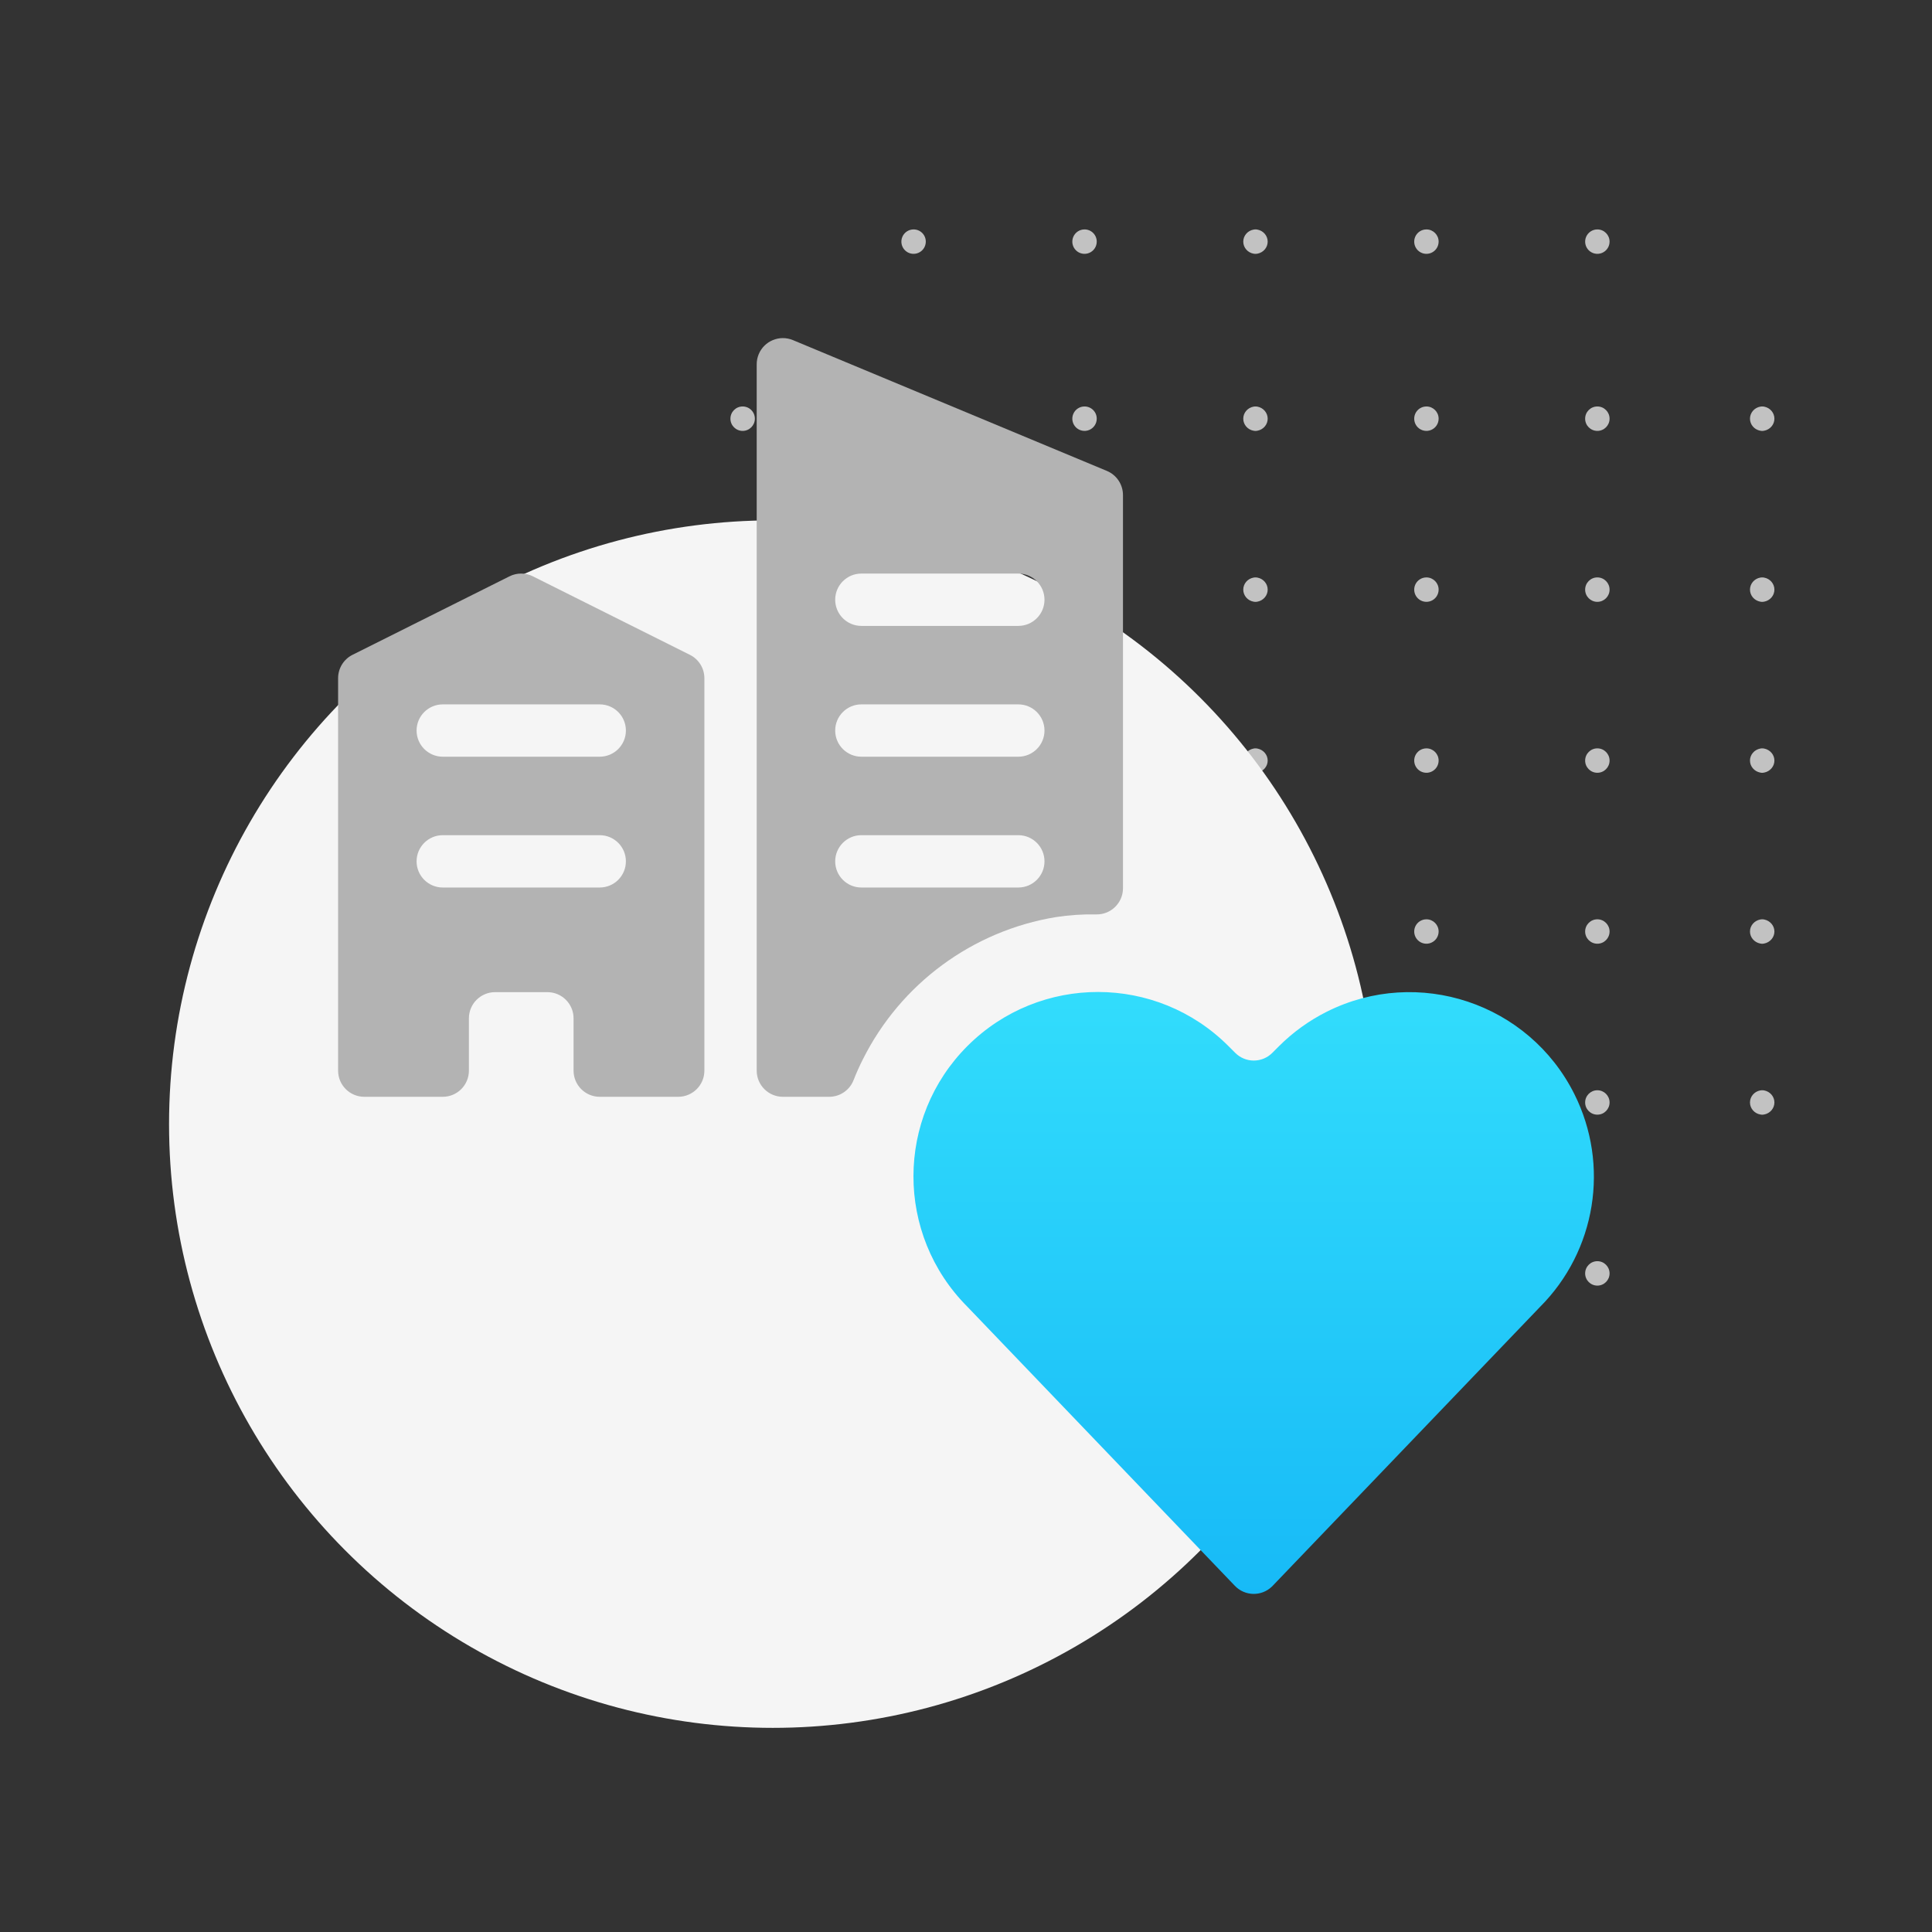
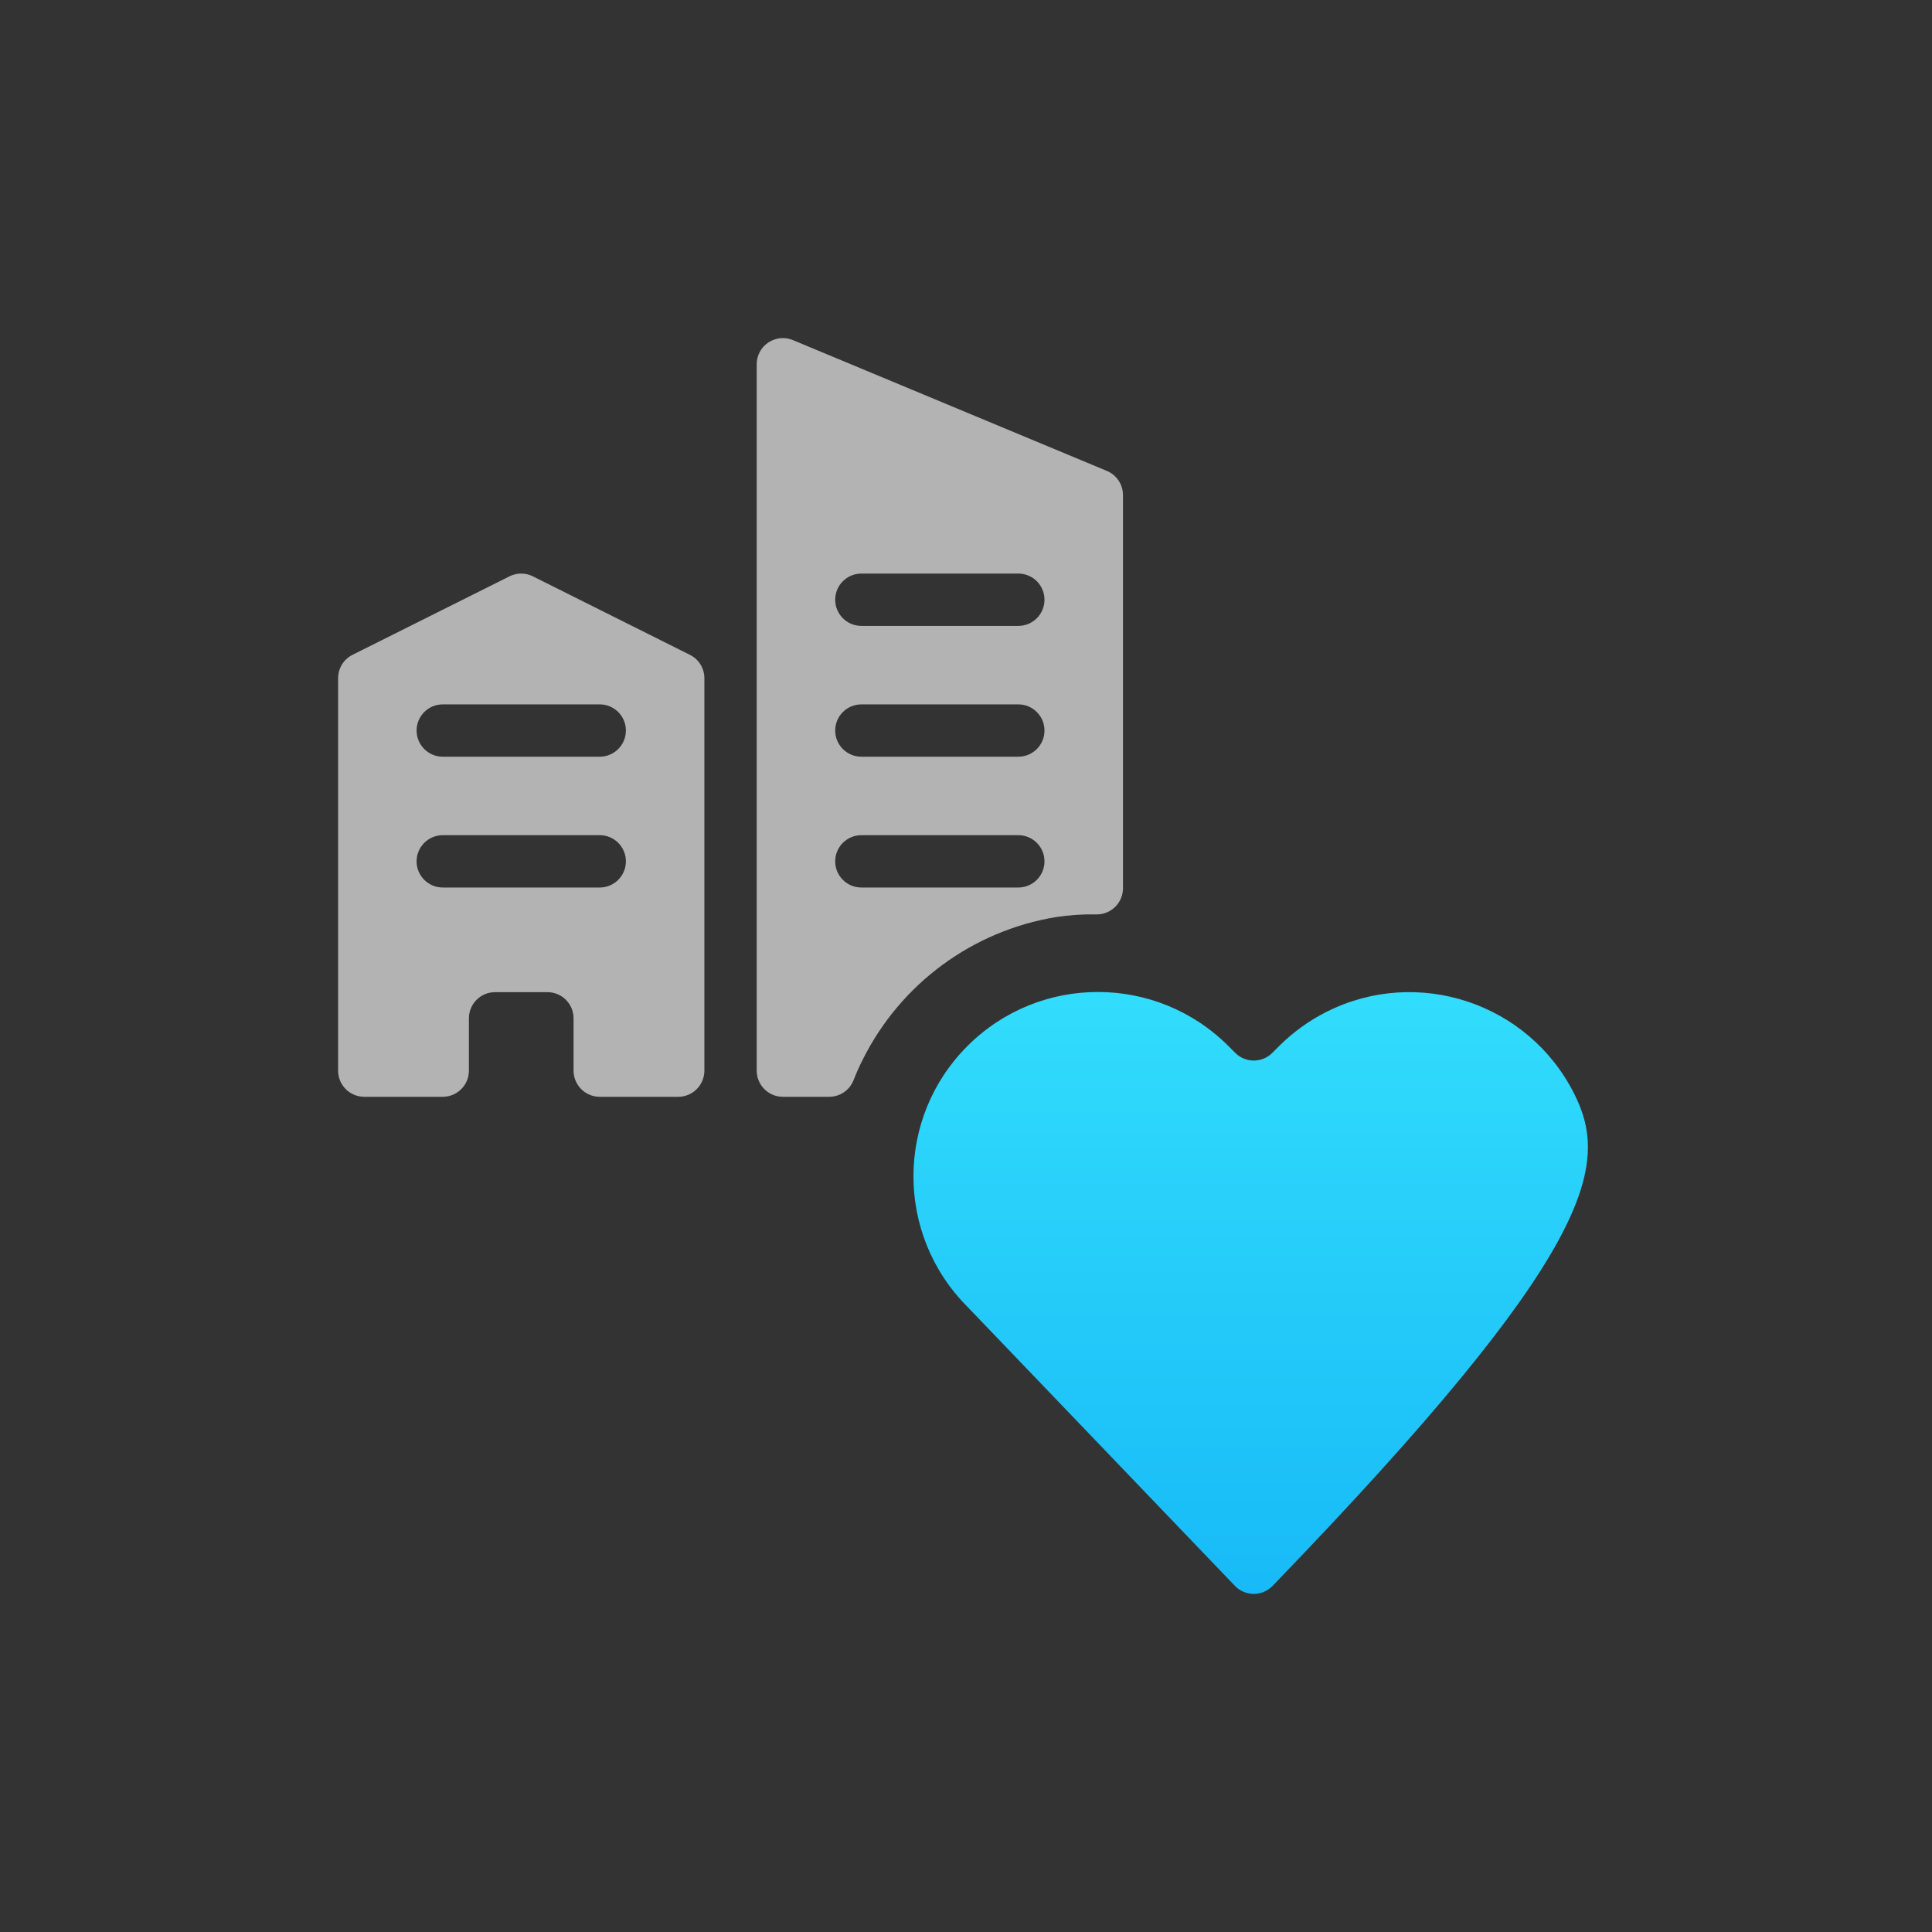
<svg xmlns="http://www.w3.org/2000/svg" width="160px" height="160px" viewBox="0 0 160 160" version="1.1">
  <rect x="0" y="0" width="160" height="160" fill="#333333" stroke="none" />
  <title>Perfect Place Copy</title>
  <desc>Created with Sketch.</desc>
  <defs>
    <linearGradient x1="50%" y1="0%" x2="50%" y2="100%" id="linearGradient-1">
      <stop stop-color="#33DEFC" offset="0%" />
      <stop stop-color="#17BAF7" offset="100%" />
    </linearGradient>
  </defs>
  <g id="Perfect-Place-Copy" stroke="none" stroke-width="1" fill="none" fill-rule="evenodd">
-     <path d="M75.659,104.446 C75.928,104.446 76.185,104.552 76.375,104.742 C76.565,104.931 76.671,105.189 76.67,105.458 C76.67,106.016 76.218,106.469 75.659,106.469 C75.101,106.469 74.648,106.016 74.648,105.458 C74.648,104.899 75.101,104.446 75.659,104.446 Z M104.022,104.446 L104.137,104.463 C104.625,104.56 104.984,104.972 104.984,105.458 C104.984,105.943 104.625,106.356 104.137,106.452 L104.022,106.469 L103.924,106.469 L103.809,106.452 C103.321,106.356 102.962,105.943 102.962,105.458 C102.962,104.972 103.321,104.56 103.809,104.463 L103.924,104.446 L104.022,104.446 Z M132.286,104.446 C132.845,104.446 133.298,104.899 133.298,105.458 C133.298,106.016 132.845,106.469 132.286,106.469 C131.728,106.469 131.275,106.016 131.275,105.458 C131.275,104.899 131.728,104.446 132.286,104.446 Z M118.133,104.446 C118.69,104.448 119.141,104.9 119.141,105.458 C119.141,105.867 118.894,106.236 118.516,106.392 C118.138,106.548 117.702,106.461 117.413,106.171 C117.125,105.882 117.039,105.446 117.196,105.068 C117.354,104.691 117.723,104.445 118.133,104.446 Z M89.816,104.446 C90.084,104.446 90.342,104.552 90.532,104.742 C90.722,104.931 90.828,105.189 90.827,105.458 C90.827,105.867 90.581,106.235 90.203,106.392 C89.825,106.548 89.39,106.462 89.101,106.173 C88.812,105.883 88.725,105.448 88.882,105.071 C89.038,104.693 89.407,104.446 89.816,104.446 Z M104.021,90.29 L104.136,90.304 C104.622,90.395 104.984,90.809 104.984,91.301 C104.984,91.792 104.622,92.207 104.136,92.297 L104.021,92.312 L103.924,92.312 L103.81,92.297 C103.323,92.207 102.962,91.792 102.962,91.301 C102.962,90.809 103.323,90.395 103.81,90.304 L103.924,90.29 L104.021,90.29 Z M75.659,90.29 C75.928,90.289 76.185,90.395 76.375,90.585 C76.565,90.775 76.671,91.032 76.67,91.301 C76.67,91.859 76.218,92.312 75.659,92.312 C75.101,92.312 74.648,91.859 74.648,91.301 C74.648,90.742 75.101,90.29 75.659,90.29 Z M61.502,90.29 C61.771,90.289 62.029,90.395 62.218,90.585 C62.408,90.775 62.514,91.032 62.514,91.301 C62.514,91.859 62.061,92.312 61.502,92.312 C60.944,92.312 60.491,91.859 60.491,91.301 C60.491,90.742 60.944,90.29 61.502,90.29 Z M145.986,90.29 L146.1,90.304 C146.587,90.395 146.949,90.809 146.949,91.301 C146.949,91.792 146.587,92.207 146.1,92.297 L145.986,92.312 L145.889,92.312 L145.775,92.297 C145.288,92.207 144.926,91.792 144.926,91.301 C144.926,90.809 145.288,90.395 145.775,90.304 L145.889,90.29 L145.986,90.29 Z M118.133,90.29 C118.69,90.291 119.141,90.744 119.141,91.301 C119.141,91.71 118.894,92.079 118.516,92.235 C118.138,92.392 117.702,92.305 117.413,92.015 C117.125,91.725 117.039,91.289 117.196,90.912 C117.354,90.534 117.723,90.288 118.133,90.29 Z M132.286,90.29 C132.845,90.29 133.298,90.742 133.298,91.301 C133.298,91.859 132.845,92.312 132.286,92.312 C131.728,92.312 131.275,91.859 131.275,91.301 C131.275,90.742 131.728,90.29 132.286,90.29 Z M89.66,90.221 C90.208,90.226 90.65,90.674 90.645,91.223 C90.641,91.772 90.193,92.213 89.644,92.209 C89.095,92.205 88.654,91.756 88.658,91.207 C88.662,90.658 89.111,90.217 89.66,90.221 Z M145.987,76.133 L146.102,76.149 C146.59,76.246 146.949,76.658 146.949,77.144 C146.949,77.63 146.59,78.042 146.102,78.139 L145.987,78.155 L145.888,78.155 L145.773,78.139 C145.285,78.042 144.926,77.63 144.926,77.144 C144.926,76.658 145.285,76.246 145.773,76.149 L145.888,76.133 L145.987,76.133 Z M104.022,76.133 L104.137,76.149 C104.625,76.246 104.984,76.658 104.984,77.144 C104.984,77.63 104.625,78.042 104.137,78.139 L104.022,78.155 L103.924,78.155 L103.809,78.139 C103.321,78.042 102.962,77.63 102.962,77.144 C102.962,76.658 103.321,76.246 103.809,76.149 L103.924,76.133 L104.022,76.133 Z M132.286,76.133 C132.845,76.133 133.298,76.586 133.298,77.144 C133.298,77.702 132.845,78.155 132.286,78.155 C131.728,78.155 131.275,77.702 131.275,77.144 C131.275,76.586 131.728,76.133 132.286,76.133 Z M75.659,76.133 C75.928,76.132 76.185,76.238 76.375,76.428 C76.565,76.618 76.671,76.876 76.67,77.144 C76.67,77.702 76.218,78.155 75.659,78.155 C75.101,78.155 74.648,77.702 74.648,77.144 C74.648,76.586 75.101,76.133 75.659,76.133 Z M61.502,76.133 C61.771,76.132 62.029,76.238 62.218,76.428 C62.408,76.618 62.514,76.876 62.514,77.144 C62.514,77.702 62.061,78.155 61.502,78.155 C60.944,78.155 60.491,77.702 60.491,77.144 C60.491,76.586 60.944,76.133 61.502,76.133 Z M118.133,76.133 C118.69,76.135 119.141,76.587 119.141,77.144 C119.141,77.553 118.894,77.922 118.516,78.078 C118.138,78.235 117.702,78.148 117.413,77.858 C117.125,77.568 117.039,77.133 117.196,76.755 C117.354,76.377 117.723,76.132 118.133,76.133 Z M89.657,76.008 C90.206,76.013 90.647,76.461 90.643,77.01 C90.638,77.559 90.19,78.001 89.641,77.996 C89.093,77.992 88.651,77.543 88.656,76.995 C88.66,76.446 89.108,76.004 89.657,76.008 Z M61.502,61.976 C61.771,61.975 62.029,62.081 62.218,62.271 C62.408,62.461 62.514,62.719 62.514,62.987 C62.514,63.546 62.061,63.998 61.502,63.998 C60.944,63.998 60.491,63.546 60.491,62.987 C60.491,62.429 60.944,61.976 61.502,61.976 Z M118.133,61.976 C118.69,61.978 119.141,62.43 119.141,62.987 C119.141,63.396 118.894,63.765 118.516,63.922 C118.138,64.078 117.702,63.991 117.413,63.701 C117.125,63.411 117.039,62.976 117.196,62.598 C117.354,62.22 117.723,61.975 118.133,61.976 Z M132.286,61.976 C132.845,61.976 133.298,62.429 133.298,62.987 C133.298,63.546 132.845,63.998 132.286,63.998 C131.728,63.998 131.275,63.546 131.275,62.987 C131.275,62.429 131.728,61.976 132.286,61.976 Z M75.659,61.976 C75.928,61.975 76.185,62.081 76.375,62.271 C76.565,62.461 76.671,62.719 76.67,62.987 C76.67,63.546 76.218,63.998 75.659,63.998 C75.101,63.998 74.648,63.546 74.648,62.987 C74.648,62.429 75.101,61.976 75.659,61.976 Z M104.022,61.976 L104.137,61.993 C104.625,62.089 104.984,62.501 104.984,62.987 C104.984,63.473 104.625,63.885 104.137,63.982 L104.022,63.998 L103.924,63.998 L103.809,63.982 C103.321,63.885 102.962,63.473 102.962,62.987 C102.962,62.501 103.321,62.089 103.809,61.993 L103.924,61.976 L104.022,61.976 Z M89.816,61.976 C90.084,61.975 90.342,62.081 90.532,62.271 C90.722,62.461 90.828,62.719 90.827,62.987 C90.827,63.396 90.581,63.765 90.203,63.921 C89.825,64.078 89.39,63.991 89.101,63.702 C88.812,63.413 88.725,62.978 88.882,62.6 C89.038,62.222 89.407,61.976 89.816,61.976 Z M145.987,61.976 L146.102,61.993 C146.59,62.089 146.949,62.501 146.949,62.987 C146.949,63.473 146.59,63.885 146.102,63.982 L145.987,63.998 L145.888,63.998 L145.773,63.982 C145.285,63.885 144.926,63.473 144.926,62.987 C144.926,62.501 145.285,62.089 145.773,61.993 L145.888,61.976 L145.987,61.976 Z M145.986,47.819 L146.1,47.834 C146.587,47.924 146.949,48.339 146.949,48.83 C146.949,49.322 146.587,49.737 146.1,49.827 L145.986,49.842 L145.889,49.842 L145.775,49.827 C145.288,49.737 144.926,49.322 144.926,48.83 C144.926,48.339 145.288,47.924 145.775,47.834 L145.889,47.819 L145.986,47.819 Z M132.286,47.819 C132.845,47.819 133.298,48.272 133.298,48.83 C133.298,49.389 132.845,49.842 132.286,49.842 C131.728,49.842 131.275,49.389 131.275,48.83 C131.275,48.272 131.728,47.819 132.286,47.819 Z M104.021,47.819 L104.136,47.834 C104.622,47.924 104.984,48.339 104.984,48.83 C104.984,49.322 104.622,49.737 104.136,49.827 L104.021,49.842 L103.924,49.842 L103.81,49.827 C103.323,49.737 102.962,49.322 102.962,48.83 C102.962,48.339 103.323,47.924 103.81,47.834 L103.924,47.819 L104.021,47.819 Z M75.659,47.819 C75.928,47.818 76.185,47.925 76.375,48.114 C76.565,48.304 76.671,48.562 76.67,48.83 C76.67,49.389 76.218,49.842 75.659,49.842 C75.101,49.842 74.648,49.389 74.648,48.83 C74.648,48.272 75.101,47.819 75.659,47.819 Z M118.133,47.819 C118.69,47.821 119.141,48.273 119.141,48.83 C119.141,49.24 118.894,49.609 118.516,49.765 C118.138,49.921 117.702,49.834 117.413,49.544 C117.125,49.254 117.039,48.819 117.196,48.441 C117.354,48.064 117.723,47.818 118.133,47.819 Z M61.502,47.819 C61.771,47.818 62.029,47.925 62.218,48.114 C62.408,48.304 62.514,48.562 62.514,48.83 C62.514,49.389 62.061,49.842 61.502,49.842 C60.944,49.842 60.491,49.389 60.491,48.83 C60.491,48.272 60.944,47.819 61.502,47.819 Z M89.652,47.627 C90.201,47.631 90.642,48.079 90.638,48.628 C90.634,49.177 90.185,49.619 89.636,49.614 C89.088,49.61 88.646,49.161 88.651,48.612 C88.655,48.064 89.104,47.622 89.652,47.627 Z M118.133,33.662 C118.69,33.664 119.141,34.116 119.141,34.674 C119.141,35.083 118.894,35.452 118.516,35.608 C118.138,35.764 117.702,35.677 117.413,35.388 C117.125,35.098 117.039,34.662 117.196,34.284 C117.354,33.907 117.723,33.661 118.133,33.662 Z M75.659,33.662 C75.928,33.662 76.185,33.768 76.375,33.958 C76.565,34.147 76.671,34.405 76.67,34.674 C76.67,35.232 76.218,35.685 75.659,35.685 C75.101,35.685 74.648,35.232 74.648,34.674 C74.648,34.115 75.101,33.662 75.659,33.662 Z M89.816,33.662 C90.084,33.662 90.342,33.768 90.532,33.958 C90.722,34.147 90.828,34.405 90.827,34.674 C90.827,35.083 90.581,35.451 90.203,35.608 C89.825,35.764 89.39,35.678 89.101,35.389 C88.812,35.099 88.725,34.664 88.882,34.287 C89.038,33.909 89.407,33.662 89.816,33.662 Z M61.502,33.662 C61.771,33.662 62.029,33.768 62.218,33.958 C62.408,34.147 62.514,34.405 62.514,34.674 C62.514,35.232 62.061,35.685 61.502,35.685 C60.944,35.685 60.491,35.232 60.491,34.674 C60.491,34.115 60.944,33.662 61.502,33.662 Z M104.021,33.662 L104.136,33.677 C104.622,33.767 104.984,34.182 104.984,34.674 C104.984,35.165 104.622,35.58 104.136,35.67 L104.021,35.685 L103.924,35.685 L103.81,35.67 C103.323,35.58 102.962,35.165 102.962,34.674 C102.962,34.182 103.323,33.767 103.81,33.677 L103.924,33.662 L104.021,33.662 Z M132.286,33.662 C132.845,33.662 133.298,34.115 133.298,34.674 C133.298,35.232 132.845,35.685 132.286,35.685 C131.728,35.685 131.275,35.232 131.275,34.674 C131.275,34.115 131.728,33.662 132.286,33.662 Z M145.986,33.662 L146.1,33.677 C146.587,33.767 146.949,34.182 146.949,34.674 C146.949,35.165 146.587,35.58 146.1,35.67 L145.986,35.685 L145.889,35.685 L145.775,35.67 C145.288,35.58 144.926,35.165 144.926,34.674 C144.926,34.182 145.288,33.767 145.775,33.677 L145.889,33.662 L145.986,33.662 Z M132.286,19 C132.845,19 133.298,19.453 133.298,20.011 C133.298,20.42 133.051,20.789 132.673,20.945 C132.296,21.102 131.861,21.015 131.571,20.726 C131.282,20.437 131.196,20.002 131.352,19.624 C131.509,19.246 131.877,19 132.286,19 Z M89.816,19 C90.084,18.999 90.342,19.105 90.532,19.295 C90.722,19.485 90.828,19.743 90.827,20.011 C90.827,20.42 90.581,20.789 90.203,20.945 C89.825,21.102 89.39,21.015 89.101,20.726 C88.812,20.437 88.725,20.002 88.882,19.624 C89.038,19.246 89.407,19 89.816,19 Z M118.133,19 C118.69,19.002 119.141,19.454 119.141,20.011 C119.141,20.42 118.894,20.789 118.516,20.946 C118.138,21.102 117.702,21.015 117.413,20.725 C117.125,20.435 117.039,20 117.196,19.622 C117.354,19.244 117.723,18.999 118.133,19 Z M75.659,19 C75.928,18.999 76.185,19.105 76.375,19.295 C76.565,19.485 76.671,19.743 76.67,20.011 C76.67,20.42 76.424,20.789 76.046,20.945 C75.668,21.102 75.233,21.015 74.944,20.726 C74.655,20.437 74.568,20.002 74.725,19.624 C74.882,19.246 75.25,19 75.659,19 Z M104.021,19 L104.136,19.015 C104.622,19.105 104.984,19.52 104.984,20.011 C104.984,20.503 104.622,20.917 104.136,21.008 L104.021,21.022 L103.924,21.022 L103.81,21.008 C103.323,20.917 102.962,20.503 102.962,20.011 C102.962,19.52 103.323,19.105 103.81,19.015 L103.924,19 L104.021,19 Z" id="Combined-Shape" fill="#C2C2C2" fill-rule="nonzero" />
-     <circle id="Oval-Copy" fill="#F5F5F5" cx="64" cy="93.094" r="50" />
    <g id="Group" transform="translate(28, 28)" fill-rule="nonzero">
-       <path d="M102.384,62.611 C98.614,55.067 89.436,52.008 81.892,55.778 C80.423,56.514 79.08,57.481 77.918,58.642 L77.364,59.197 C76.519,60.042 75.145,60.042 74.3,59.197 L73.745,58.642 C67.787,52.667 58.115,52.654 52.139,58.607 C46.163,64.561 46.15,74.237 52.109,80.212 L74.265,103.329 C75.093,104.196 76.462,104.226 77.329,103.399 C77.351,103.377 77.377,103.351 77.398,103.329 L99.524,80.247 C104.178,75.597 105.327,68.491 102.384,62.611 Z" id="Shape" fill="url(#linearGradient-1)" />
+       <path d="M102.384,62.611 C98.614,55.067 89.436,52.008 81.892,55.778 C80.423,56.514 79.08,57.481 77.918,58.642 L77.364,59.197 C76.519,60.042 75.145,60.042 74.3,59.197 L73.745,58.642 C67.787,52.667 58.115,52.654 52.139,58.607 C46.163,64.561 46.15,74.237 52.109,80.212 L74.265,103.329 C75.093,104.196 76.462,104.226 77.329,103.399 C77.351,103.377 77.377,103.351 77.398,103.329 C104.178,75.597 105.327,68.491 102.384,62.611 Z" id="Shape" fill="url(#linearGradient-1)" />
      <path d="M29.133,26.23 L16.133,19.73 C15.522,19.423 14.803,19.423 14.192,19.73 L1.192,26.23 C0.459,26.598 0,27.348 0,28.167 L0,60.665 C0,61.861 0.971,62.832 2.167,62.832 L8.667,62.832 C9.863,62.832 10.833,61.861 10.833,60.665 L10.833,56.332 C10.833,55.136 11.804,54.166 13,54.166 L17.333,54.166 C18.529,54.166 19.5,55.136 19.5,56.332 L19.5,60.665 C19.5,61.861 20.471,62.832 21.667,62.832 L28.167,62.832 C29.363,62.832 30.334,61.861 30.334,60.665 L30.334,28.167 C30.334,27.348 29.87,26.594 29.133,26.23 Z M21.667,45.5 L8.667,45.5 C7.471,45.5 6.5,44.529 6.5,43.333 C6.5,42.137 7.471,41.166 8.667,41.166 L21.667,41.166 C22.863,41.166 23.834,42.137 23.834,43.333 C23.834,44.529 22.863,45.5 21.667,45.5 Z M21.667,34.667 L8.667,34.667 C7.471,34.667 6.5,33.696 6.5,32.5 C6.5,31.304 7.471,30.334 8.667,30.334 L21.667,30.334 C22.863,30.334 23.834,31.304 23.834,32.5 C23.834,33.696 22.863,34.667 21.667,34.667 Z M59.458,47.948 C60.563,47.779 61.677,47.705 62.795,47.727 C63.991,47.748 64.979,46.795 65,45.599 C65,45.586 65,45.573 65,45.56 L65,13.001 C65,12.126 64.476,11.337 63.666,10.999 L37.666,0.166 C36.561,-0.293 35.291,0.231 34.832,1.336 C34.723,1.601 34.667,1.882 34.667,2.168 L34.667,60.665 C34.667,61.861 35.638,62.832 36.834,62.832 L40.669,62.832 C41.561,62.832 42.363,62.286 42.688,61.454 C42.918,60.865 43.178,60.28 43.464,59.721 C46.597,53.46 52.546,49.079 59.458,47.948 Z M43.334,19.501 L56.334,19.501 C57.53,19.501 58.5,20.471 58.5,21.667 C58.5,22.863 57.53,23.834 56.334,23.834 L43.334,23.834 C42.138,23.834 41.167,22.863 41.167,21.667 C41.167,20.471 42.138,19.501 43.334,19.501 Z M43.334,30.334 L56.334,30.334 C57.53,30.334 58.5,31.304 58.5,32.5 C58.5,33.696 57.53,34.667 56.334,34.667 L43.334,34.667 C42.138,34.667 41.167,33.696 41.167,32.5 C41.167,31.304 42.138,30.334 43.334,30.334 Z M43.334,45.5 C42.138,45.5 41.167,44.529 41.167,43.333 C41.167,42.137 42.138,41.166 43.334,41.166 L56.334,41.166 C57.53,41.166 58.5,42.137 58.5,43.333 C58.5,44.529 57.53,45.5 56.334,45.5 L43.334,45.5 Z" id="Shape" fill="#B3B3B3" />
    </g>
  </g>
</svg>